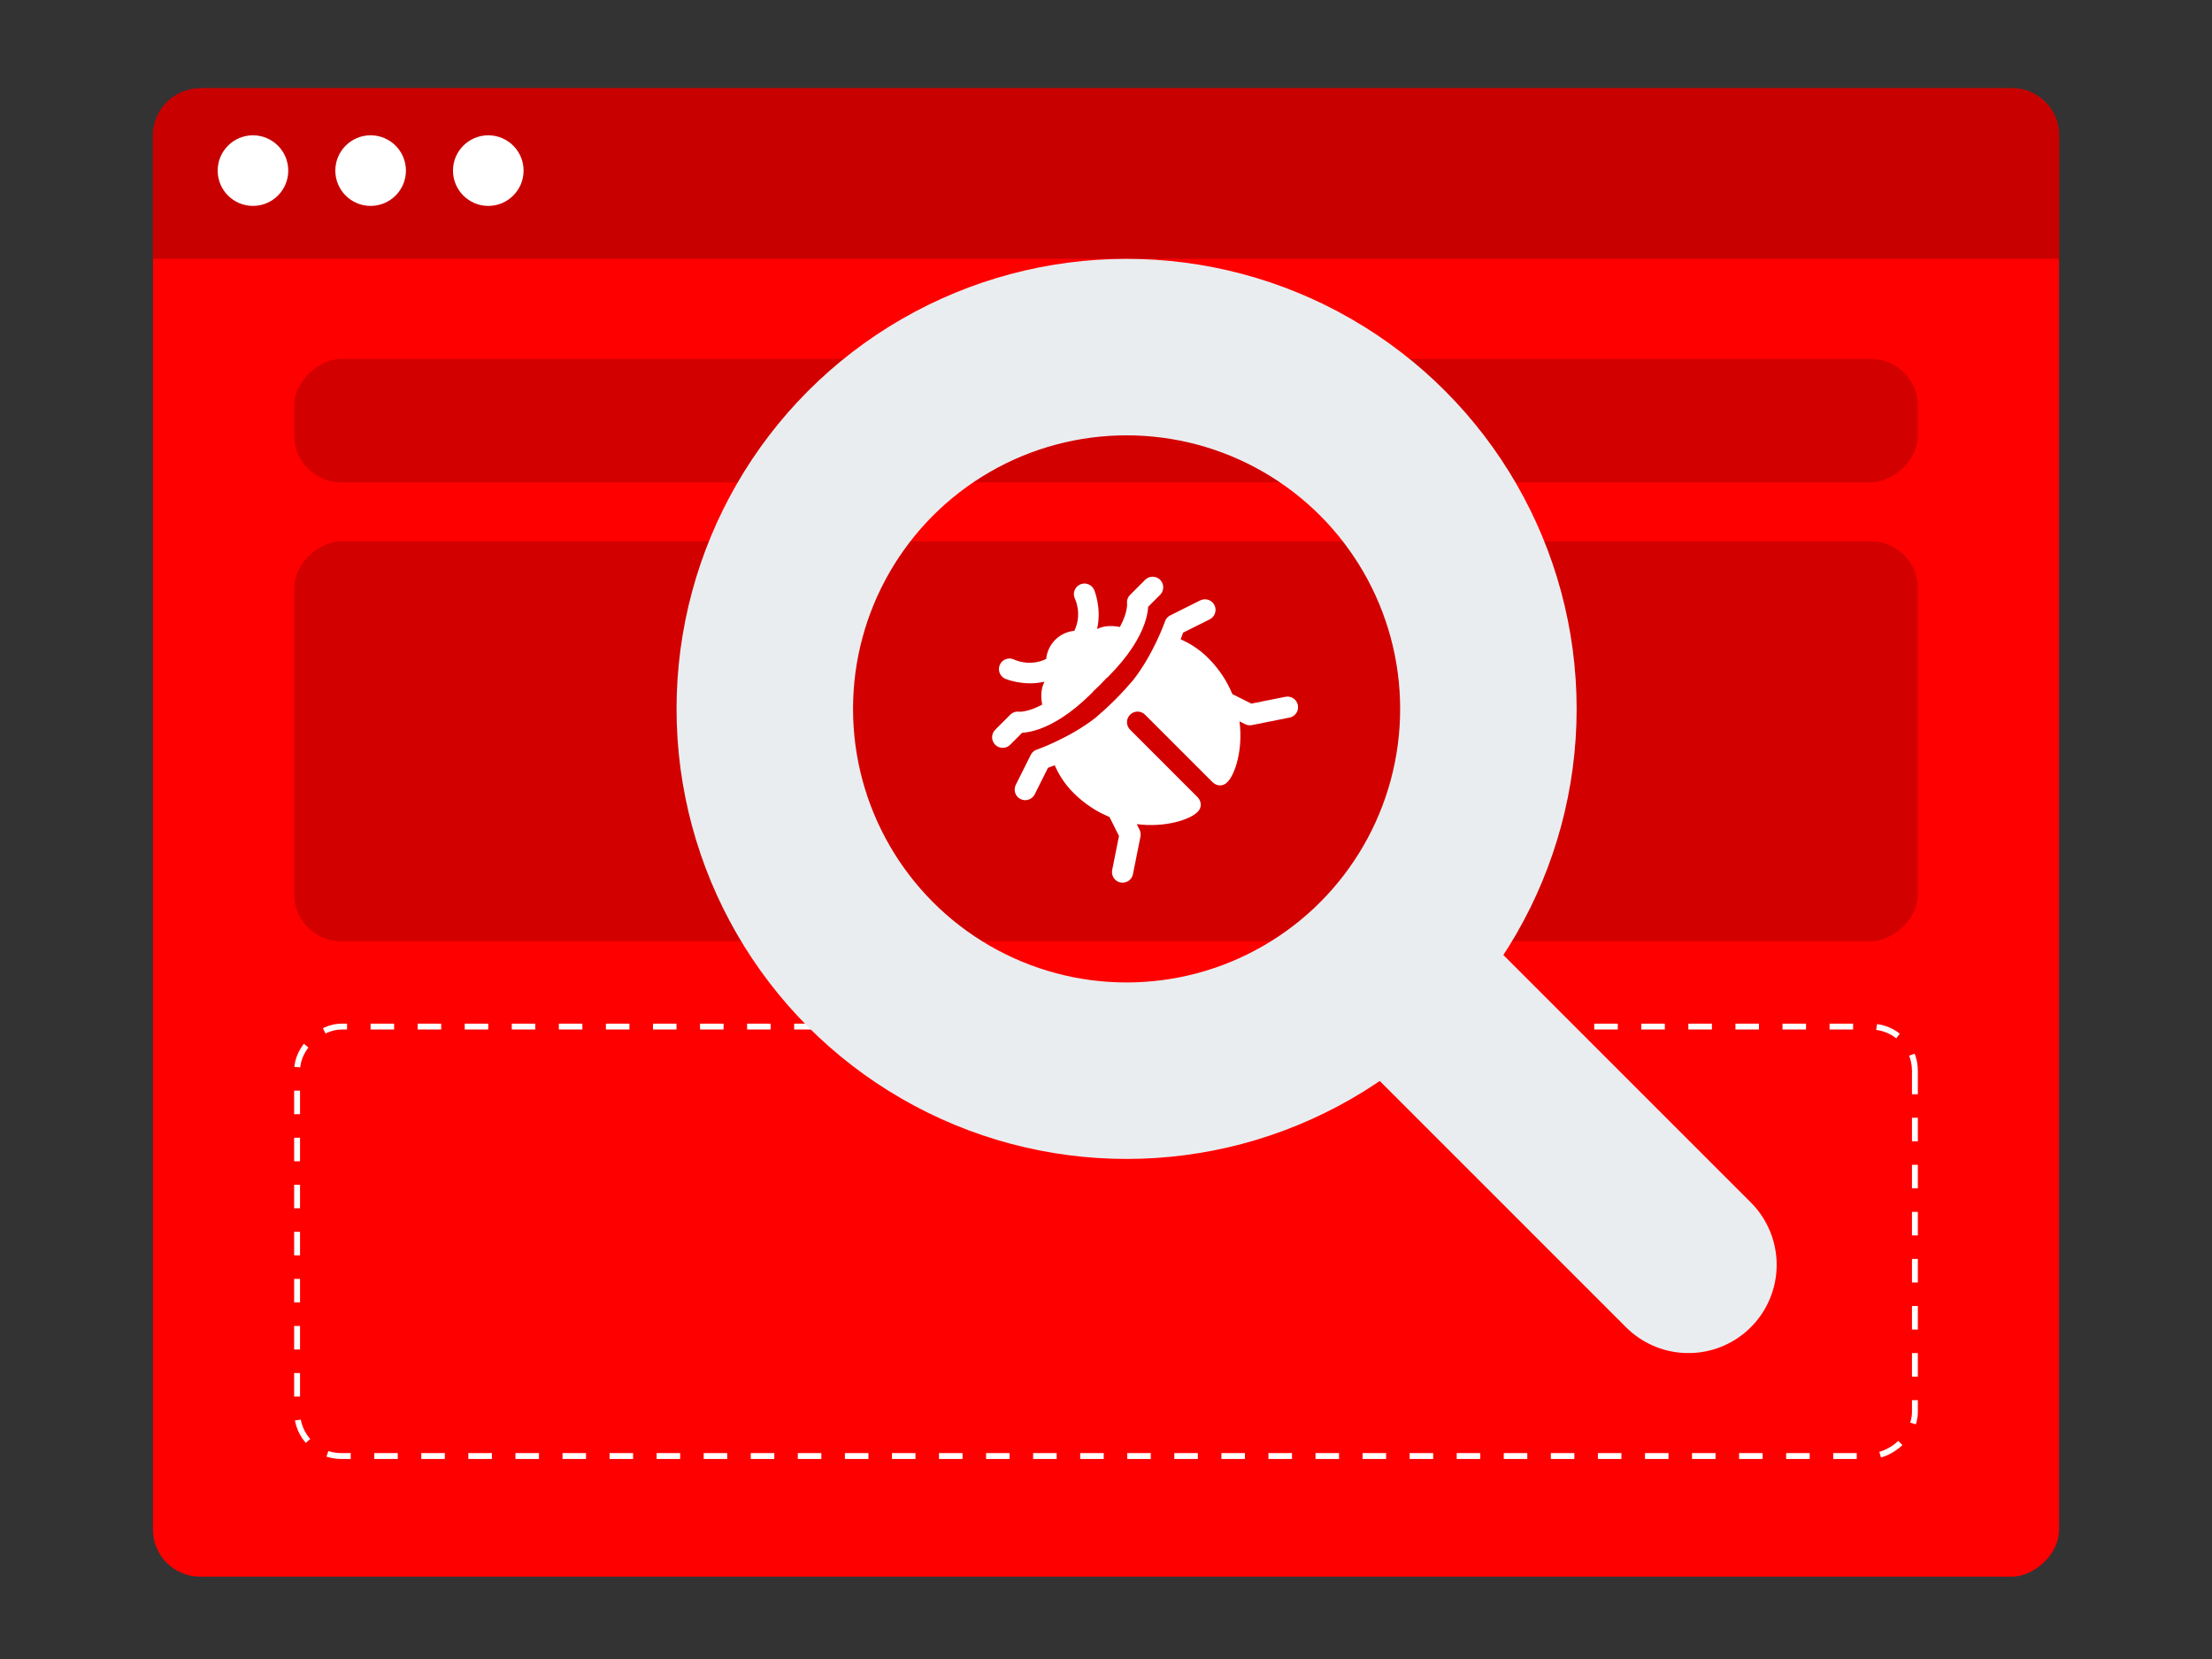
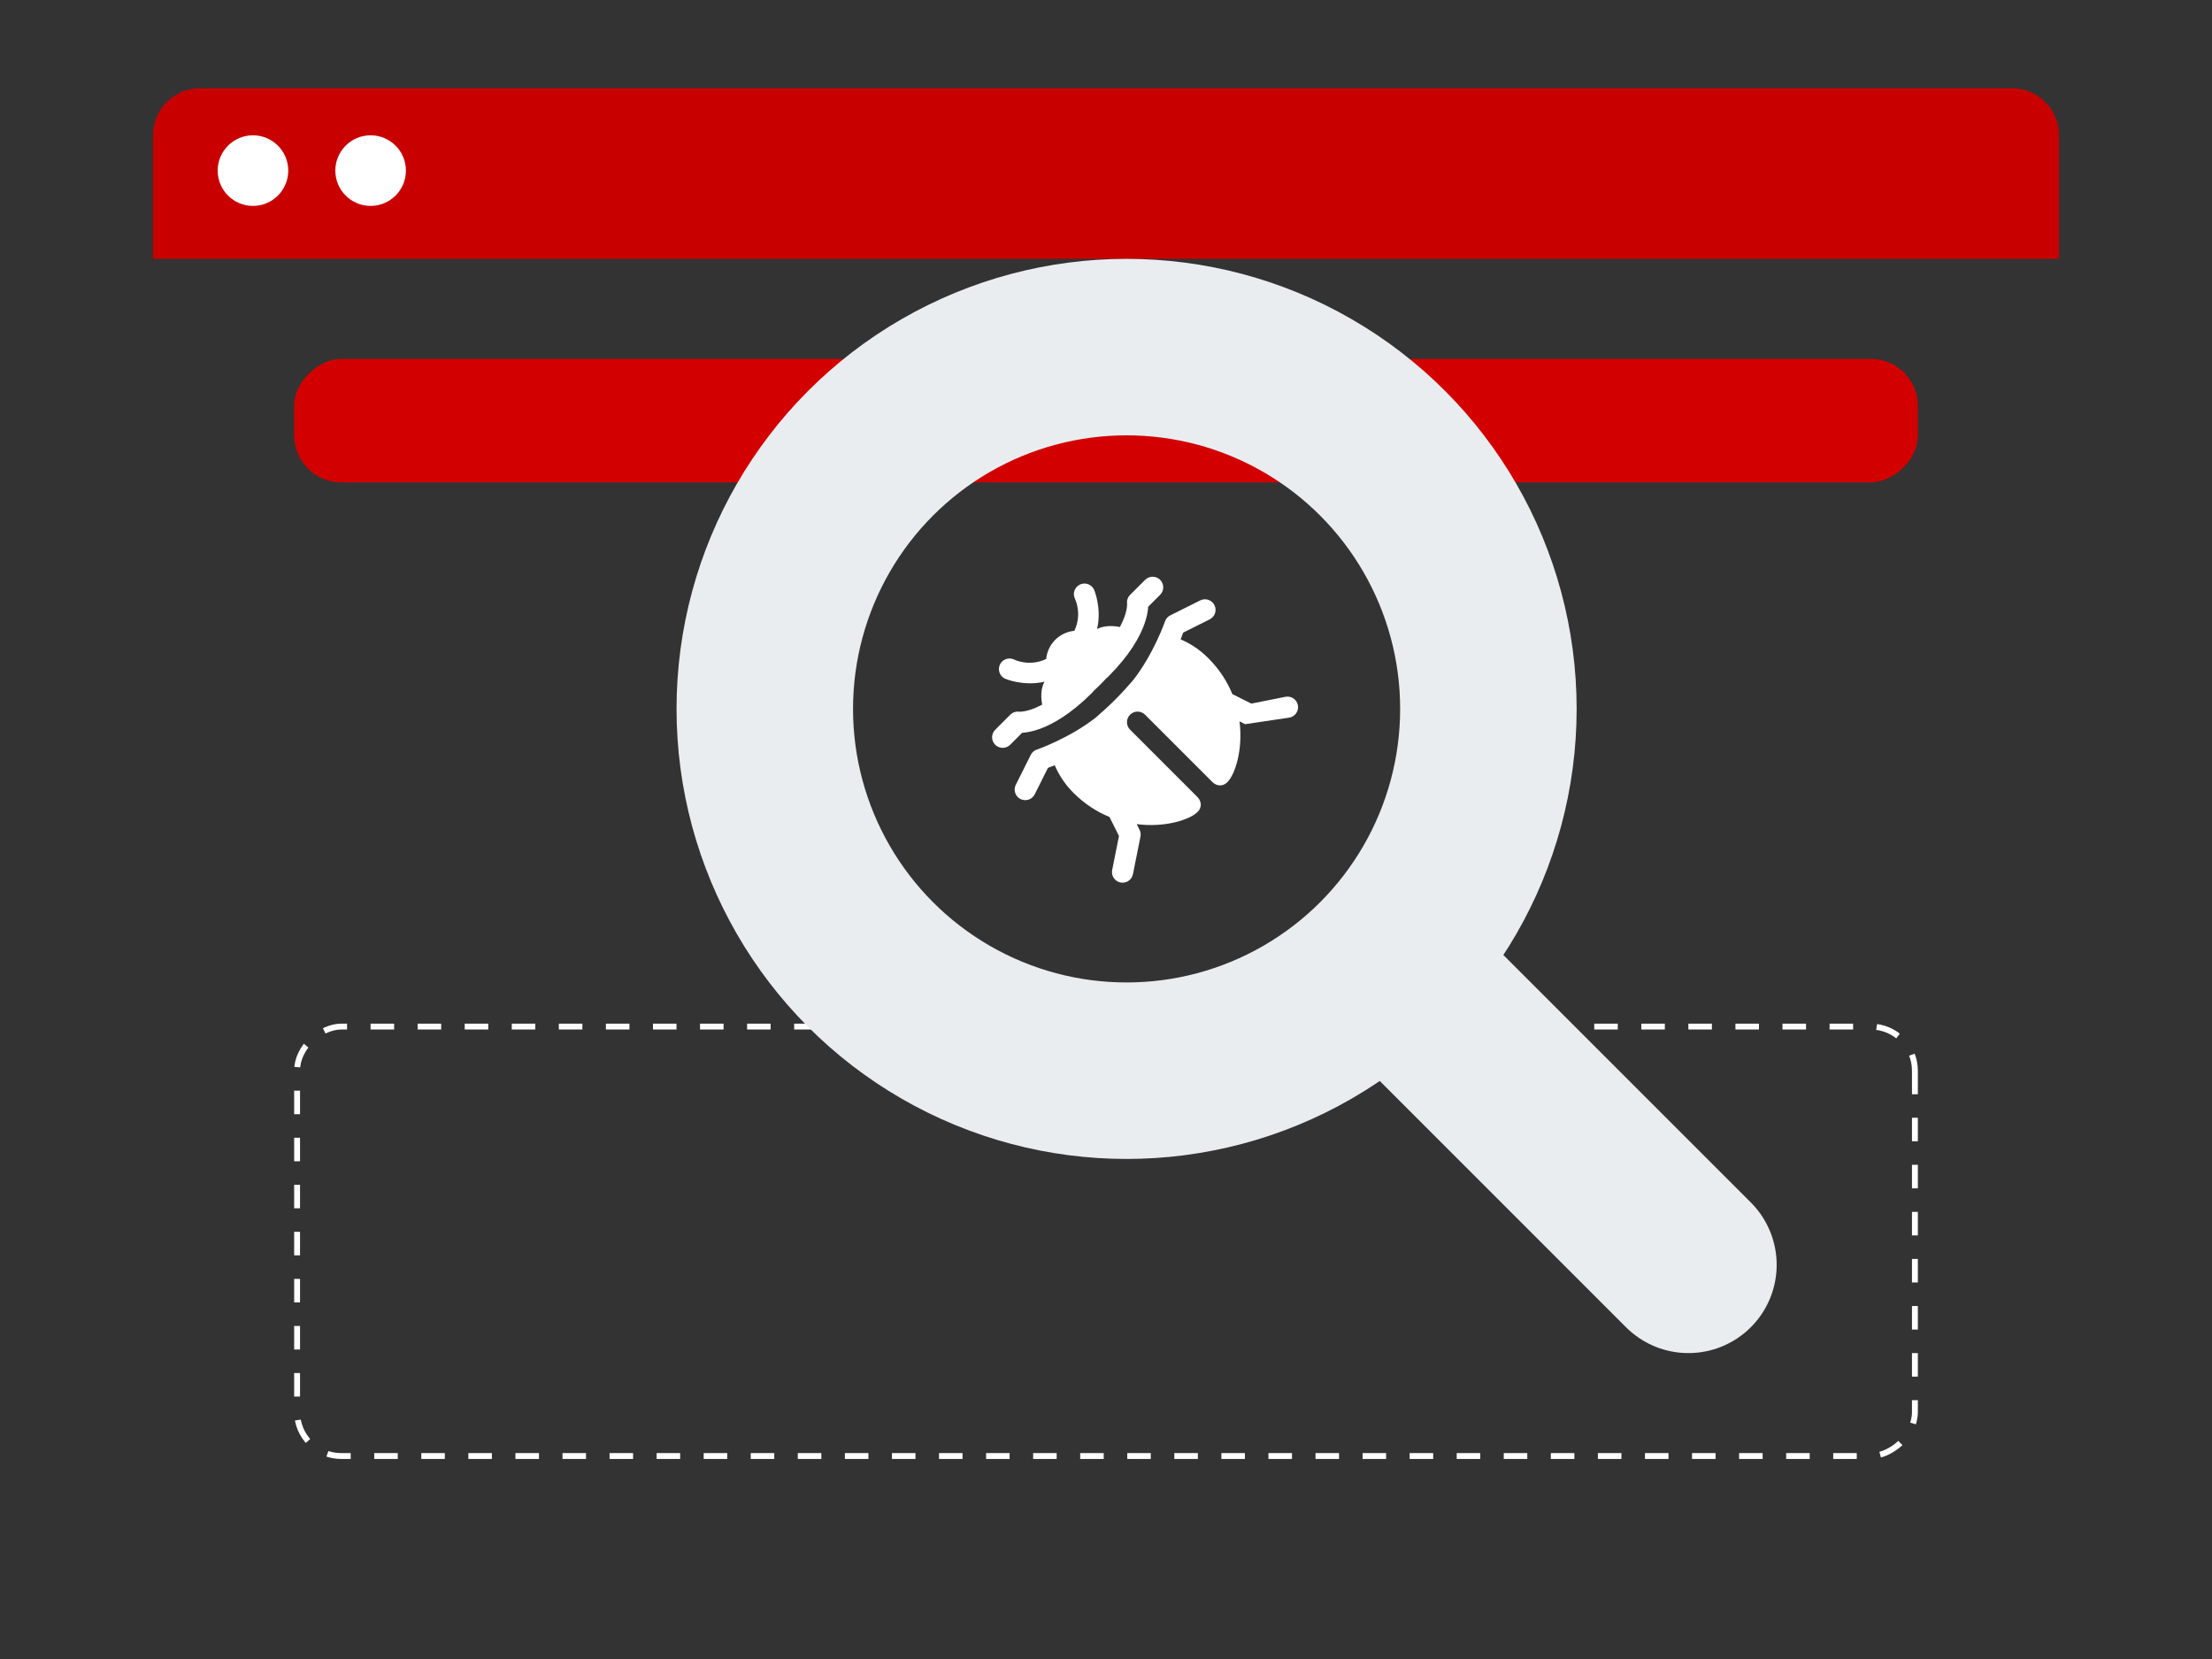
<svg xmlns="http://www.w3.org/2000/svg" width="376" height="282" viewBox="0 0 376 282" fill="none">
  <rect x="0" y="0" width="376" height="282" fill="#333333" stroke="none" />
-   <rect x="350" y="15" width="253" height="324" rx="8" transform="rotate(90 350 15)" fill="#FF0000" />
-   <rect x="326" y="92" width="68" height="276" rx="8" transform="rotate(90 326 92)" fill="#D30000" />
  <rect x="326" y="61" width="21" height="276" rx="8" transform="rotate(90 326 61)" fill="#D30000" />
  <rect x="325.5" y="174.5" width="73" height="275" rx="7.5" transform="rotate(90 325.5 174.5)" stroke="white" stroke-dasharray="4 4" />
  <path d="M342 15C346.418 15 350 18.582 350 23L350 44L26 44L26 23C26 18.582 29.582 15 34 15L342 15Z" fill="#C80000" />
  <circle cx="43" cy="29" r="6" fill="white" />
  <circle cx="63" cy="29" r="6" fill="white" />
-   <circle cx="83" cy="29" r="6" fill="white" />
  <circle cx="191.5" cy="120.5" r="61.5" stroke="#EAEDF0" stroke-width="30" />
  <path d="M239 167L287 215" stroke="#EAEDF0" stroke-width="30" stroke-linecap="round" />
-   <path d="M170.374 112.416C170.157 112.618 169.993 112.871 169.897 113.152C169.802 113.432 169.777 113.733 169.825 114.025C169.873 114.318 169.993 114.594 170.174 114.83C170.355 115.065 170.591 115.252 170.861 115.374C170.861 115.374 173.955 116.714 177.543 115.876C177.182 116.553 176.768 117.834 177.151 119.774C176.531 120.097 175.957 120.36 175.48 120.53C174.635 120.83 174.019 120.929 173.645 120.962C173.272 120.995 173.27 120.98 173.27 120.98C172.991 120.938 172.707 120.962 172.439 121.05C172.171 121.138 171.928 121.288 171.729 121.487L169.183 124.032C169.012 124.199 168.876 124.397 168.782 124.617C168.689 124.836 168.64 125.072 168.638 125.31C168.636 125.549 168.682 125.785 168.772 126.006C168.863 126.227 168.996 126.427 169.165 126.596C169.334 126.765 169.534 126.898 169.755 126.989C169.976 127.079 170.212 127.125 170.451 127.123C170.689 127.122 170.925 127.073 171.145 126.979C171.364 126.885 171.563 126.749 171.729 126.578L173.76 124.547C173.861 124.543 173.85 124.557 173.959 124.547C174.632 124.488 175.554 124.322 176.683 123.921C178.942 123.118 182.017 121.381 185.648 117.75C185.736 117.664 185.815 117.568 185.884 117.465C186.261 117.105 186.617 116.781 187.025 116.373C187.418 115.98 187.73 115.64 188.079 115.274C188.179 115.206 188.272 115.128 188.357 115.041C191.987 111.411 193.724 108.336 194.527 106.077C194.929 104.947 195.095 104.025 195.154 103.352C195.163 103.243 195.15 103.254 195.154 103.153L197.185 101.122C197.356 100.956 197.492 100.757 197.586 100.538C197.679 100.318 197.728 100.083 197.73 99.844C197.732 99.606 197.686 99.369 197.595 99.148C197.505 98.928 197.371 98.727 197.203 98.558C197.034 98.39 196.834 98.256 196.613 98.166C196.392 98.075 196.156 98.029 195.917 98.031C195.679 98.033 195.443 98.082 195.223 98.176C195.004 98.269 194.805 98.406 194.639 98.576L192.094 101.122C191.894 101.321 191.745 101.565 191.656 101.832C191.568 102.1 191.544 102.385 191.586 102.663C191.586 102.663 191.602 102.665 191.569 103.039C191.536 103.412 191.437 104.029 191.136 104.873C190.964 105.36 190.696 105.942 190.363 106.576C188.399 106.189 187.136 106.583 186.485 106.924C187.317 103.341 185.981 100.255 185.981 100.255C185.863 99.994 185.685 99.765 185.461 99.587C185.238 99.408 184.975 99.286 184.694 99.23C184.414 99.173 184.124 99.184 183.849 99.262C183.574 99.34 183.321 99.483 183.112 99.678C182.831 99.94 182.642 100.286 182.571 100.664C182.501 101.042 182.554 101.432 182.722 101.778C182.722 101.778 184.006 104.345 182.622 107.223C181.433 107.346 180.277 107.848 179.366 108.759C178.455 109.669 177.953 110.827 177.829 112.015C174.951 113.399 172.385 112.115 172.385 112.115C172.059 111.956 171.692 111.9 171.333 111.954C170.974 112.008 170.64 112.169 170.374 112.416ZM175.5 127.898C175.384 128.023 175.286 128.165 175.209 128.318L172.664 133.409C172.558 133.621 172.495 133.851 172.478 134.087C172.461 134.323 172.491 134.56 172.566 134.784C172.717 135.237 173.042 135.612 173.469 135.826C173.896 136.039 174.391 136.074 174.844 135.923C175.297 135.772 175.672 135.447 175.885 135.02L178.138 130.516C178.321 130.453 178.838 130.252 179.284 130.081C179.87 131.438 180.838 133.142 182.453 134.757C184.392 136.695 186.491 138.009 188.591 138.871L190.207 142.103L189.056 147.862C189.005 148.096 189.002 148.337 189.045 148.572C189.089 148.806 189.179 149.03 189.31 149.23C189.44 149.43 189.61 149.601 189.808 149.735C190.006 149.869 190.228 149.962 190.462 150.008C190.696 150.055 190.937 150.055 191.171 150.008C191.406 149.96 191.628 149.867 191.825 149.733C192.023 149.599 192.192 149.427 192.323 149.227C192.453 149.027 192.543 148.803 192.586 148.568L193.859 142.204C193.937 141.812 193.883 141.404 193.704 141.046L193.225 140.089C198.079 140.709 202.261 139.321 203.549 138.033C204.493 137.089 204.083 136.022 203.549 135.488L192.094 124.032C191.39 123.329 191.391 122.189 192.094 121.487C192.796 120.784 193.935 120.783 194.639 121.487L206.094 132.942C206.629 133.476 207.695 133.886 208.64 132.942C209.928 131.654 211.316 127.472 210.696 122.618L211.653 123.098C212.011 123.276 212.419 123.331 212.811 123.252L219.175 121.979C219.41 121.936 219.634 121.846 219.834 121.716C220.034 121.585 220.206 121.416 220.34 121.219C220.474 121.021 220.567 120.799 220.614 120.565C220.662 120.331 220.662 120.09 220.615 119.855C220.568 119.621 220.475 119.399 220.342 119.201C220.208 119.003 220.036 118.834 219.837 118.703C219.637 118.572 219.413 118.482 219.178 118.439C218.944 118.395 218.703 118.398 218.469 118.449L212.709 119.6L209.478 117.984C208.616 115.884 207.302 113.785 205.363 111.846C203.748 110.231 202.045 109.263 200.687 108.677C200.858 108.231 201.06 107.714 201.122 107.531L205.627 105.279C205.838 105.173 206.027 105.026 206.182 104.848C206.337 104.669 206.456 104.462 206.53 104.237C206.605 104.013 206.635 103.776 206.618 103.54C206.602 103.304 206.538 103.074 206.433 102.862C206.327 102.65 206.18 102.462 206.002 102.307C205.823 102.152 205.616 102.034 205.391 101.959C205.167 101.884 204.93 101.854 204.694 101.871C204.458 101.888 204.228 101.951 204.016 102.057L198.925 104.602C198.763 104.683 198.615 104.788 198.485 104.913C198.274 105.116 198.115 105.366 198.022 105.644C198.022 105.644 196.127 111.111 192.616 115.61C191.707 116.671 190.713 117.776 189.548 118.941C188.383 120.106 187.277 121.1 186.217 122.009C181.718 125.521 176.251 127.416 176.251 127.416C175.964 127.511 175.706 127.677 175.5 127.898Z" fill="white" />
+   <path d="M170.374 112.416C170.157 112.618 169.993 112.871 169.897 113.152C169.802 113.432 169.777 113.733 169.825 114.025C169.873 114.318 169.993 114.594 170.174 114.83C170.355 115.065 170.591 115.252 170.861 115.374C170.861 115.374 173.955 116.714 177.543 115.876C177.182 116.553 176.768 117.834 177.151 119.774C176.531 120.097 175.957 120.36 175.48 120.53C174.635 120.83 174.019 120.929 173.645 120.962C173.272 120.995 173.27 120.98 173.27 120.98C172.991 120.938 172.707 120.962 172.439 121.05C172.171 121.138 171.928 121.288 171.729 121.487L169.183 124.032C169.012 124.199 168.876 124.397 168.782 124.617C168.689 124.836 168.64 125.072 168.638 125.31C168.636 125.549 168.682 125.785 168.772 126.006C168.863 126.227 168.996 126.427 169.165 126.596C169.334 126.765 169.534 126.898 169.755 126.989C169.976 127.079 170.212 127.125 170.451 127.123C170.689 127.122 170.925 127.073 171.145 126.979C171.364 126.885 171.563 126.749 171.729 126.578L173.76 124.547C173.861 124.543 173.85 124.557 173.959 124.547C174.632 124.488 175.554 124.322 176.683 123.921C178.942 123.118 182.017 121.381 185.648 117.75C185.736 117.664 185.815 117.568 185.884 117.465C186.261 117.105 186.617 116.781 187.025 116.373C187.418 115.98 187.73 115.64 188.079 115.274C188.179 115.206 188.272 115.128 188.357 115.041C191.987 111.411 193.724 108.336 194.527 106.077C194.929 104.947 195.095 104.025 195.154 103.352C195.163 103.243 195.15 103.254 195.154 103.153L197.185 101.122C197.356 100.956 197.492 100.757 197.586 100.538C197.679 100.318 197.728 100.083 197.73 99.844C197.732 99.606 197.686 99.369 197.595 99.148C197.505 98.928 197.371 98.727 197.203 98.558C197.034 98.39 196.834 98.256 196.613 98.166C196.392 98.075 196.156 98.029 195.917 98.031C195.679 98.033 195.443 98.082 195.223 98.176C195.004 98.269 194.805 98.406 194.639 98.576L192.094 101.122C191.894 101.321 191.745 101.565 191.656 101.832C191.568 102.1 191.544 102.385 191.586 102.663C191.586 102.663 191.602 102.665 191.569 103.039C191.536 103.412 191.437 104.029 191.136 104.873C190.964 105.36 190.696 105.942 190.363 106.576C188.399 106.189 187.136 106.583 186.485 106.924C187.317 103.341 185.981 100.255 185.981 100.255C185.863 99.994 185.685 99.765 185.461 99.587C185.238 99.408 184.975 99.286 184.694 99.23C184.414 99.173 184.124 99.184 183.849 99.262C183.574 99.34 183.321 99.483 183.112 99.678C182.831 99.94 182.642 100.286 182.571 100.664C182.501 101.042 182.554 101.432 182.722 101.778C182.722 101.778 184.006 104.345 182.622 107.223C181.433 107.346 180.277 107.848 179.366 108.759C178.455 109.669 177.953 110.827 177.829 112.015C174.951 113.399 172.385 112.115 172.385 112.115C172.059 111.956 171.692 111.9 171.333 111.954C170.974 112.008 170.64 112.169 170.374 112.416ZM175.5 127.898C175.384 128.023 175.286 128.165 175.209 128.318L172.664 133.409C172.558 133.621 172.495 133.851 172.478 134.087C172.461 134.323 172.491 134.56 172.566 134.784C172.717 135.237 173.042 135.612 173.469 135.826C173.896 136.039 174.391 136.074 174.844 135.923C175.297 135.772 175.672 135.447 175.885 135.02L178.138 130.516C178.321 130.453 178.838 130.252 179.284 130.081C179.87 131.438 180.838 133.142 182.453 134.757C184.392 136.695 186.491 138.009 188.591 138.871L190.207 142.103L189.056 147.862C189.005 148.096 189.002 148.337 189.045 148.572C189.089 148.806 189.179 149.03 189.31 149.23C189.44 149.43 189.61 149.601 189.808 149.735C190.006 149.869 190.228 149.962 190.462 150.008C190.696 150.055 190.937 150.055 191.171 150.008C191.406 149.96 191.628 149.867 191.825 149.733C192.023 149.599 192.192 149.427 192.323 149.227C192.453 149.027 192.543 148.803 192.586 148.568L193.859 142.204C193.937 141.812 193.883 141.404 193.704 141.046L193.225 140.089C198.079 140.709 202.261 139.321 203.549 138.033C204.493 137.089 204.083 136.022 203.549 135.488L192.094 124.032C191.39 123.329 191.391 122.189 192.094 121.487C192.796 120.784 193.935 120.783 194.639 121.487L206.094 132.942C206.629 133.476 207.695 133.886 208.64 132.942C209.928 131.654 211.316 127.472 210.696 122.618L211.653 123.098L219.175 121.979C219.41 121.936 219.634 121.846 219.834 121.716C220.034 121.585 220.206 121.416 220.34 121.219C220.474 121.021 220.567 120.799 220.614 120.565C220.662 120.331 220.662 120.09 220.615 119.855C220.568 119.621 220.475 119.399 220.342 119.201C220.208 119.003 220.036 118.834 219.837 118.703C219.637 118.572 219.413 118.482 219.178 118.439C218.944 118.395 218.703 118.398 218.469 118.449L212.709 119.6L209.478 117.984C208.616 115.884 207.302 113.785 205.363 111.846C203.748 110.231 202.045 109.263 200.687 108.677C200.858 108.231 201.06 107.714 201.122 107.531L205.627 105.279C205.838 105.173 206.027 105.026 206.182 104.848C206.337 104.669 206.456 104.462 206.53 104.237C206.605 104.013 206.635 103.776 206.618 103.54C206.602 103.304 206.538 103.074 206.433 102.862C206.327 102.65 206.18 102.462 206.002 102.307C205.823 102.152 205.616 102.034 205.391 101.959C205.167 101.884 204.93 101.854 204.694 101.871C204.458 101.888 204.228 101.951 204.016 102.057L198.925 104.602C198.763 104.683 198.615 104.788 198.485 104.913C198.274 105.116 198.115 105.366 198.022 105.644C198.022 105.644 196.127 111.111 192.616 115.61C191.707 116.671 190.713 117.776 189.548 118.941C188.383 120.106 187.277 121.1 186.217 122.009C181.718 125.521 176.251 127.416 176.251 127.416C175.964 127.511 175.706 127.677 175.5 127.898Z" fill="white" />
</svg>